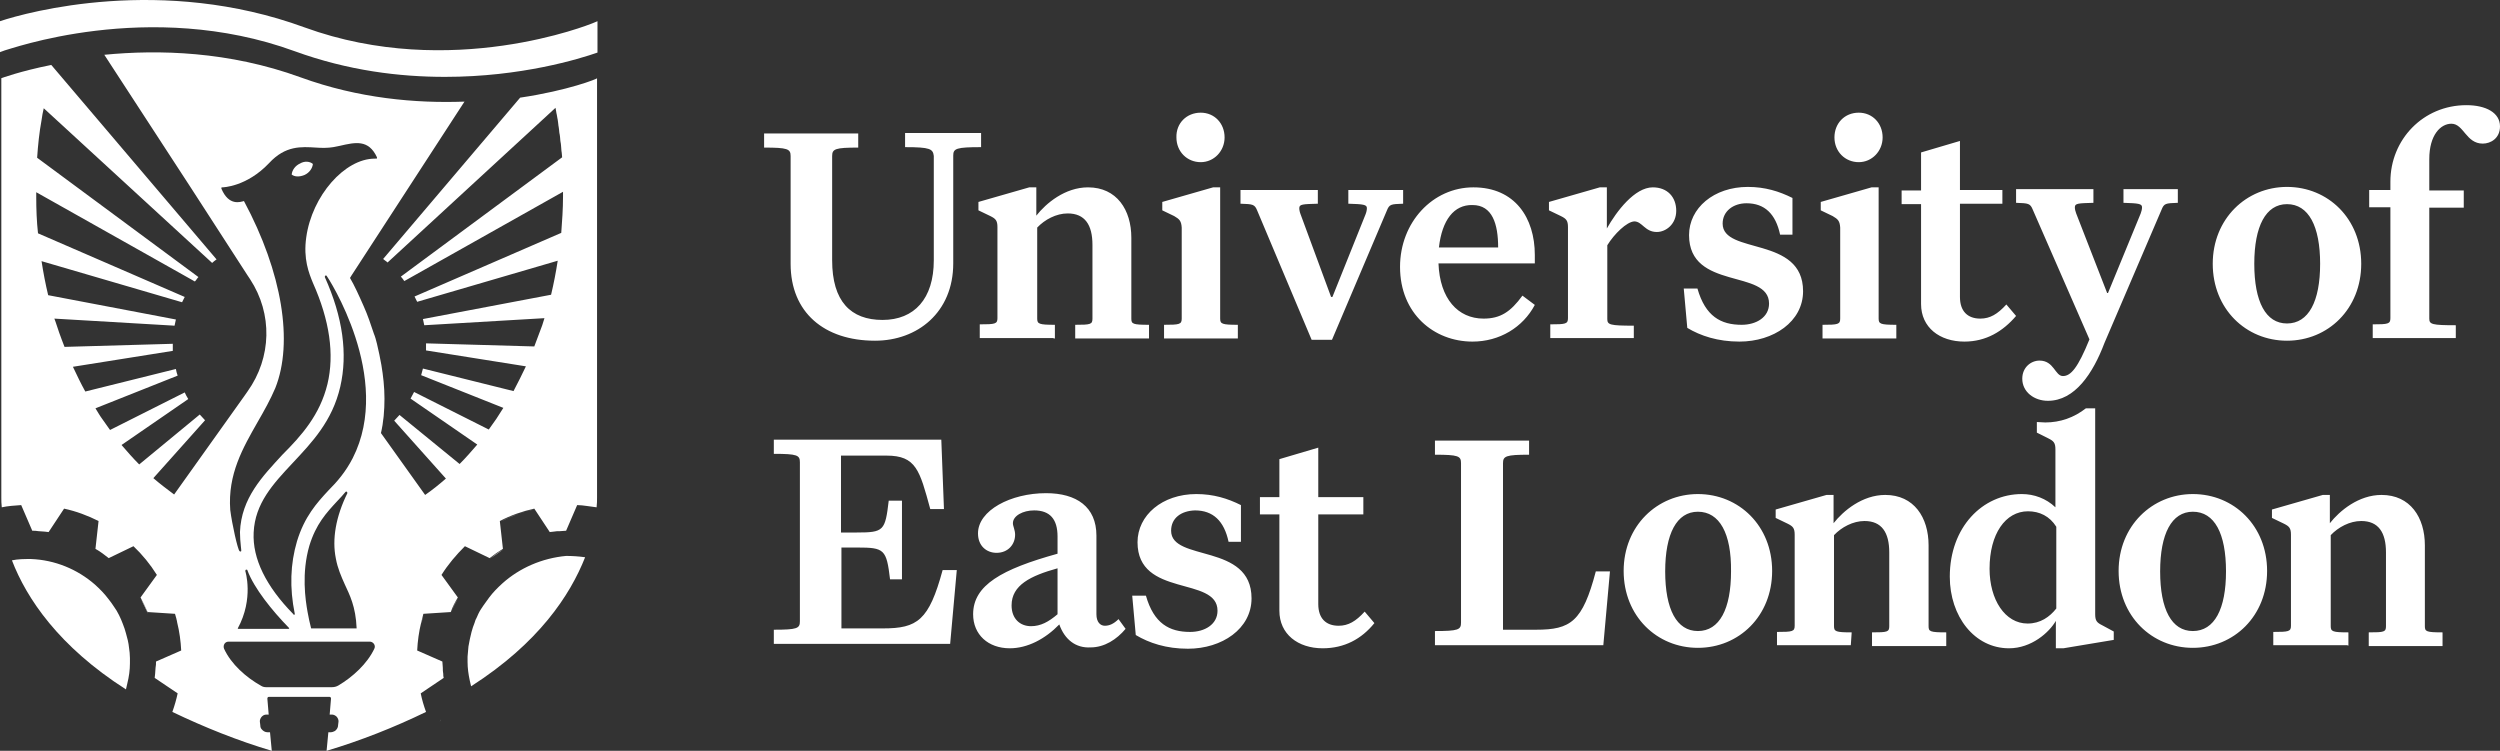
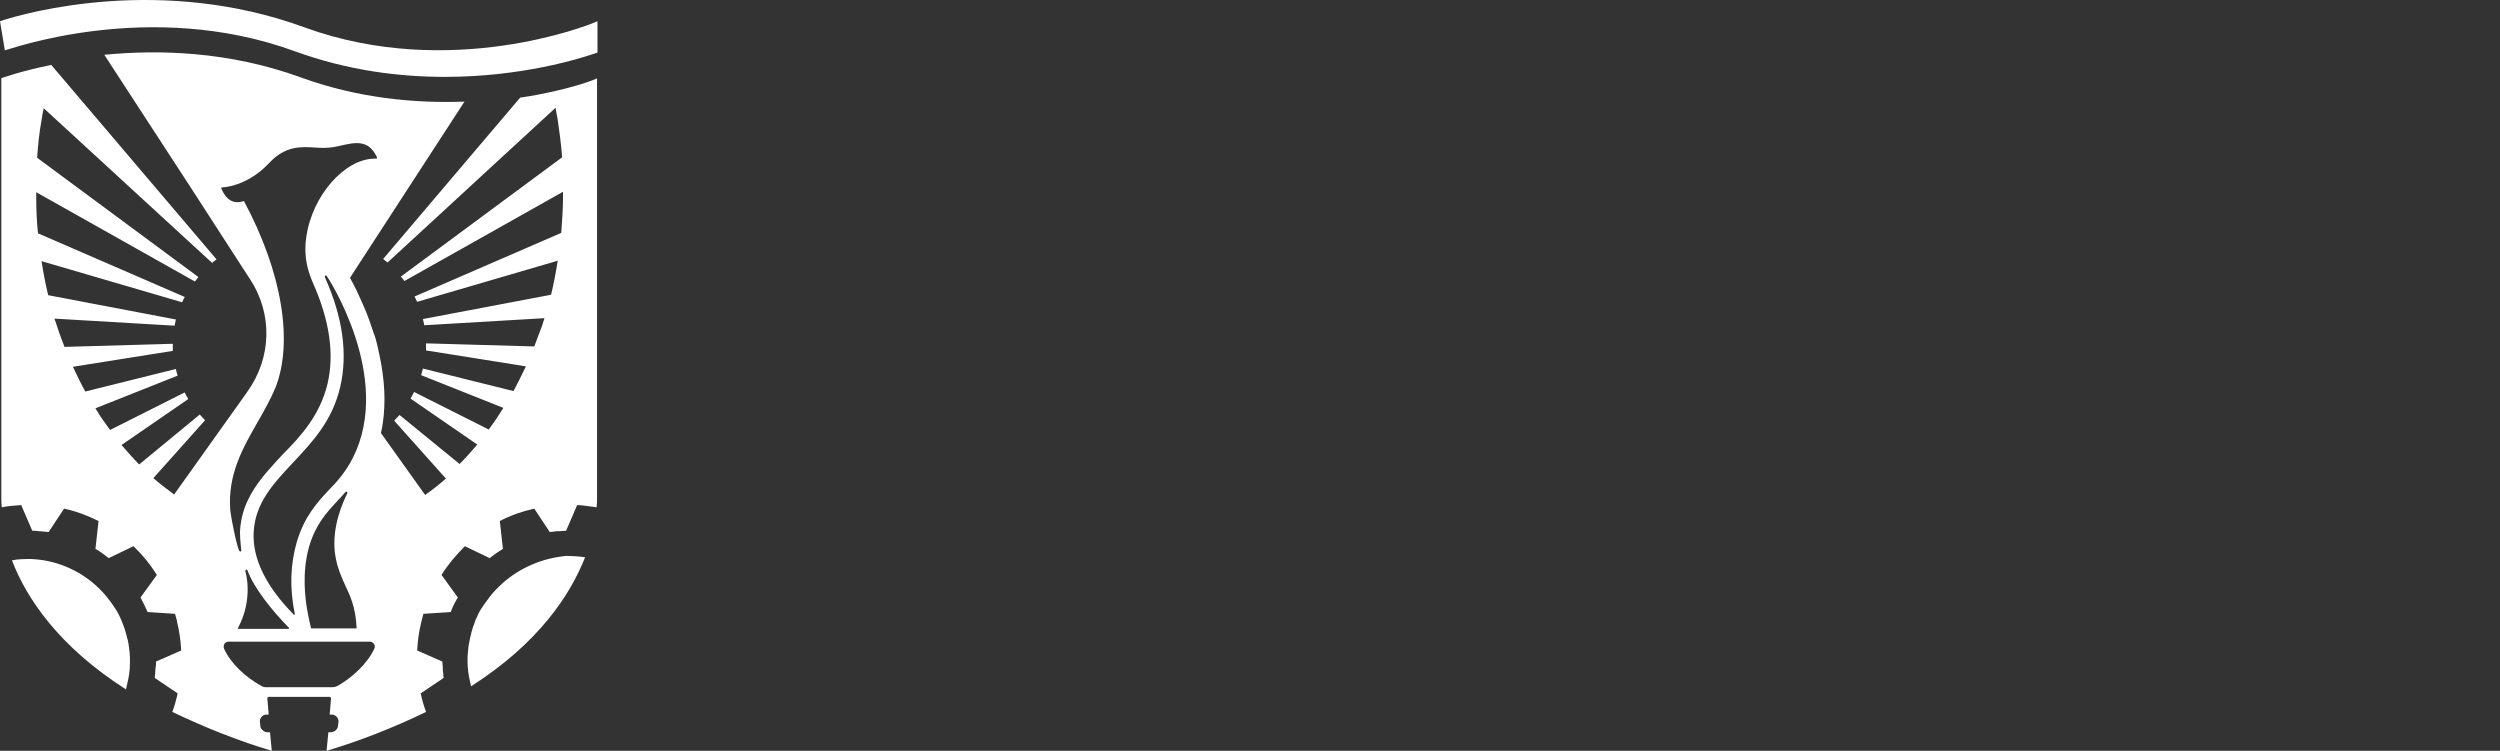
<svg xmlns="http://www.w3.org/2000/svg" width="199.784px" height="60px" viewBox="0 0 199.784 60" version="1.1">
  <rect x="0" y="0" width="199.784" height="60" fill="#333333" stroke="none" />
  <title>UEL white</title>
  <g id="Page-1" stroke="none" stroke-width="1" fill="none" fill-rule="evenodd">
    <g id="Clutch-Landing-Page-V5" transform="translate(-960, -4155)" fill="#FFFFFF" fill-rule="nonzero">
      <g id="Case-Studies" transform="translate(0, 3924)">
        <g id="Title" transform="translate(333, 89)">
          <g id="UEL-white" transform="translate(627, 142)">
-             <path d="M163.655,32.03 C162.56,32.03 161.607,31.324 161.607,30.264 C161.607,29.346 162.313,28.816 162.984,28.816 C164.15,28.816 164.22,30.052 164.856,30.052 C165.492,30.052 166.057,29.381 166.975,27.121 L162.454,16.773 C162.242,16.244 162.101,16.244 161.112,16.208 L161.112,15.114 L167.293,15.114 L167.293,16.208 C166.092,16.244 165.809,16.244 165.809,16.562 C165.809,16.703 165.845,16.879 165.915,17.056 L168.388,23.413 L168.458,23.413 L171.072,17.056 C171.142,16.879 171.177,16.703 171.177,16.562 C171.177,16.279 170.895,16.244 169.694,16.208 L169.694,15.114 L174.038,15.114 L174.038,16.208 C173.049,16.244 172.943,16.244 172.731,16.773 L168.176,27.404 C167.257,29.84 165.809,32.03 163.655,32.03 Z M75.435,40.682 L74.341,40.682 C73.493,37.574 73.21,36.409 70.844,36.409 L67.207,36.409 L67.207,42.554 L68.478,42.554 C70.632,42.554 70.738,42.413 71.021,40.011 L72.08,40.011 L72.08,46.297 L71.127,46.297 C70.844,43.896 70.668,43.755 68.513,43.755 L67.242,43.755 L67.242,50.218 L70.562,50.218 C73.316,50.218 74.235,49.582 75.329,45.556 L76.46,45.556 L75.93,51.454 L61.839,51.454 L61.839,50.323 C63.71,50.323 63.922,50.218 63.922,49.652 L63.922,36.939 C63.922,36.374 63.71,36.268 61.839,36.268 L61.839,35.138 L75.223,35.138 L75.435,40.682 L75.435,40.682 Z M84.653,49.9 C83.523,51.065 82.11,51.807 80.697,51.807 C78.967,51.807 77.766,50.712 77.766,49.087 C77.766,46.757 80.062,45.485 84.512,44.249 L84.512,42.872 C84.512,41.495 83.911,40.788 82.64,40.788 C81.757,40.788 80.945,41.212 80.945,41.812 C80.945,42.06 81.121,42.342 81.121,42.731 C81.121,43.508 80.556,44.179 79.638,44.179 C78.861,44.179 78.155,43.649 78.155,42.625 C78.155,40.788 80.768,39.411 83.593,39.411 C86.03,39.411 87.619,40.506 87.619,42.801 L87.619,49.087 C87.619,49.723 87.937,50.006 88.29,50.006 C88.644,50.006 88.997,49.864 89.385,49.476 L89.95,50.253 C89.244,51.1 88.255,51.736 87.16,51.736 C85.96,51.807 85.077,51.1 84.653,49.9 L84.653,49.9 Z M80.839,48.381 C80.839,49.441 81.51,50.041 82.393,50.041 C83.17,50.041 83.805,49.688 84.512,49.087 L84.512,45.415 C82.357,46.015 80.839,46.757 80.839,48.381 L80.839,48.381 Z M93.588,42.413 C93.588,44.92 100.015,43.366 100.015,47.816 C100.015,50.253 97.649,51.842 94.93,51.842 C93.199,51.842 91.822,51.383 90.763,50.747 L90.48,47.604 L91.575,47.604 C92.211,49.829 93.447,50.5 95.106,50.5 C96.272,50.5 97.296,49.9 97.296,48.805 C97.296,46.015 90.904,47.781 90.904,43.331 C90.904,41.177 92.882,39.482 95.601,39.482 C96.978,39.482 98.108,39.835 99.168,40.364 L99.168,43.296 L98.179,43.296 C97.826,41.636 96.943,40.788 95.495,40.788 C94.4,40.824 93.588,41.389 93.588,42.413 Z M105.701,51.807 C103.724,51.807 102.24,50.677 102.24,48.805 L102.24,41.106 L100.686,41.106 L100.686,39.729 L102.24,39.729 L102.24,36.692 L105.348,35.773 L105.348,39.729 L108.95,39.729 L108.95,41.106 L105.348,41.106 L105.348,48.275 C105.348,49.405 105.949,50.006 106.973,50.006 C107.75,50.006 108.35,49.652 109.056,48.876 L109.833,49.794 C108.809,51.065 107.432,51.807 105.701,51.807 L105.701,51.807 Z M128.127,51.56 L114.672,51.56 L114.672,50.429 C116.543,50.429 116.755,50.323 116.755,49.758 L116.755,37.009 C116.755,36.444 116.543,36.338 114.672,36.338 L114.672,35.208 L122.194,35.208 L122.194,36.338 C120.358,36.338 120.11,36.444 120.11,37.009 L120.11,50.323 L122.759,50.323 C125.514,50.323 126.467,49.688 127.527,45.662 L128.657,45.662 L128.127,51.56 L128.127,51.56 Z M135.685,39.482 C138.969,39.482 141.618,42.024 141.618,45.626 C141.618,49.229 138.969,51.771 135.685,51.771 C132.4,51.771 129.752,49.229 129.752,45.626 C129.752,42.024 132.436,39.482 135.685,39.482 Z M135.685,40.894 C133.99,40.894 133.071,42.66 133.071,45.662 C133.071,48.699 133.99,50.429 135.685,50.429 C137.415,50.429 138.333,48.664 138.333,45.662 C138.369,42.625 137.415,40.894 135.685,40.894 Z M147.904,51.56 L142.006,51.56 L142.006,50.5 C143.242,50.5 143.419,50.465 143.419,50.006 L143.419,42.731 C143.419,42.201 143.278,42.06 142.854,41.848 L141.9,41.389 L141.9,40.718 L145.962,39.552 L146.527,39.552 L146.527,41.812 C147.304,40.824 148.822,39.552 150.659,39.552 C152.954,39.552 154.12,41.353 154.12,43.578 L154.12,50.041 C154.12,50.465 154.226,50.535 155.532,50.535 L155.532,51.63 L149.599,51.63 L149.599,50.535 C150.835,50.535 150.977,50.5 150.977,50.041 L150.977,44.143 C150.977,42.554 150.376,41.636 148.999,41.636 C148.081,41.636 147.162,42.13 146.562,42.766 L146.562,50.041 C146.562,50.465 146.703,50.535 147.975,50.535 L147.904,51.56 L147.904,51.56 L147.904,51.56 Z M175.239,39.482 C178.523,39.482 181.172,42.024 181.172,45.626 C181.172,49.229 178.523,51.771 175.239,51.771 C171.954,51.771 169.306,49.229 169.306,45.626 C169.306,42.024 171.99,39.482 175.239,39.482 Z M175.239,40.894 C173.544,40.894 172.625,42.66 172.625,45.662 C172.625,48.699 173.544,50.429 175.239,50.429 C176.969,50.429 177.888,48.664 177.888,45.662 C177.888,42.625 176.969,40.894 175.239,40.894 Z M187.564,51.56 L181.666,51.56 L181.666,50.5 C182.902,50.5 183.079,50.465 183.079,50.006 L183.079,42.731 C183.079,42.201 182.938,42.06 182.514,41.848 L181.56,41.389 L181.56,40.718 L185.622,39.552 L186.187,39.552 L186.187,41.812 C186.964,40.824 188.482,39.552 190.319,39.552 C192.614,39.552 193.78,41.353 193.78,43.578 L193.78,50.041 C193.78,50.465 193.886,50.535 195.192,50.535 L195.192,51.63 L189.295,51.63 L189.295,50.535 C190.531,50.535 190.672,50.5 190.672,50.041 L190.672,44.143 C190.672,42.554 190.072,41.636 188.694,41.636 C187.776,41.636 186.858,42.13 186.257,42.766 L186.257,50.041 C186.257,50.465 186.399,50.535 187.67,50.535 L187.67,51.595 L187.564,51.56 L187.564,51.56 Z M72.328,11.759 L72.328,10.629 L78.402,10.629 L78.402,11.759 C76.424,11.759 76.177,11.865 76.177,12.43 L76.177,21.047 C76.177,24.967 73.316,27.227 69.926,27.227 C65.865,27.227 63.181,24.967 63.181,21.082 L63.181,12.465 C63.181,11.9 62.933,11.794 61.062,11.794 L61.062,10.664 L68.584,10.664 L68.584,11.794 C66.748,11.794 66.5,11.9 66.5,12.465 L66.5,20.799 C66.5,24.084 67.984,25.567 70.526,25.567 C73.069,25.567 74.623,23.872 74.623,20.799 L74.623,12.465 C74.552,11.9 74.341,11.759 72.328,11.759 L72.328,11.759 Z M84.194,27.015 L78.296,27.015 L78.296,25.92 C79.532,25.92 79.709,25.885 79.709,25.426 L79.709,18.151 C79.709,17.621 79.567,17.48 79.144,17.268 L78.19,16.809 L78.19,16.138 L82.251,14.972 L82.816,14.972 L82.816,17.233 C83.593,16.244 85.112,14.972 86.948,14.972 C89.244,14.972 90.409,16.773 90.409,18.998 L90.409,25.461 C90.409,25.885 90.515,25.956 91.822,25.956 L91.822,27.05 L85.924,27.05 L85.924,25.956 C87.16,25.956 87.302,25.92 87.302,25.461 L87.302,19.563 C87.302,17.974 86.701,17.056 85.324,17.056 C84.406,17.056 83.487,17.55 82.887,18.186 L82.887,25.461 C82.887,25.885 83.028,25.956 84.3,25.956 L84.3,27.05 L84.194,27.05 L84.194,27.015 Z M93.835,17.268 L92.882,16.809 L92.882,16.138 L96.943,14.972 L97.508,14.972 L97.508,25.461 C97.508,25.885 97.649,25.956 98.921,25.956 L98.921,27.05 L93.023,27.05 L93.023,25.956 C94.259,25.956 94.435,25.92 94.435,25.461 L94.435,18.186 C94.4,17.656 94.259,17.515 93.835,17.268 Z M95.954,9.004 C97.049,9.004 97.861,9.852 97.861,10.982 C97.861,12.076 97.014,12.959 95.954,12.959 C94.859,12.959 94.012,12.112 94.012,10.982 C93.976,9.852 94.824,9.004 95.954,9.004 Z M112.129,15.184 L112.129,16.279 C111.14,16.314 111.034,16.314 110.822,16.844 L106.443,27.156 L104.818,27.156 L100.475,16.844 C100.263,16.314 100.121,16.314 99.132,16.279 L99.132,15.184 L105.313,15.184 L105.313,16.279 C104.112,16.314 103.83,16.314 103.83,16.632 C103.83,16.773 103.865,16.95 103.935,17.127 L106.372,23.731 L106.478,23.731 L109.127,17.127 C109.198,16.95 109.233,16.773 109.233,16.632 C109.233,16.35 108.95,16.314 107.75,16.279 L107.75,15.184 L112.129,15.184 Z M117.673,27.298 C114.601,27.298 111.882,25.073 111.882,21.329 C111.882,17.762 114.495,14.972 117.744,14.972 C121.064,14.972 122.653,17.409 122.653,20.376 L122.653,21.047 L114.954,21.047 C115.06,23.872 116.508,25.461 118.556,25.461 C119.898,25.461 120.711,24.931 121.664,23.625 L122.653,24.366 C121.7,26.167 119.828,27.298 117.673,27.298 Z M114.989,19.775 L119.722,19.775 C119.722,17.904 119.263,16.385 117.673,16.385 C116.19,16.35 115.237,17.586 114.989,19.775 Z M130.529,27.015 L123.889,27.015 L123.889,25.92 C125.125,25.92 125.302,25.885 125.302,25.426 L125.302,18.151 C125.302,17.621 125.161,17.48 124.737,17.268 L123.783,16.809 L123.783,16.138 L127.845,14.972 L128.41,14.972 L128.41,18.257 C129.187,16.879 130.635,14.972 132.082,14.972 C133.248,14.972 133.954,15.749 133.954,16.844 C133.954,17.904 133.142,18.539 132.4,18.539 C131.447,18.539 131.235,17.692 130.599,17.692 C129.999,17.727 129.01,18.681 128.445,19.599 L128.445,25.496 C128.445,25.956 128.657,26.026 130.564,26.026 L130.564,27.015 L130.529,27.015 Z M137.662,17.868 C137.662,20.376 144.09,18.822 144.09,23.272 C144.09,25.708 141.724,27.298 139.004,27.298 C137.274,27.298 135.897,26.838 134.837,26.203 L134.555,23.06 L135.649,23.06 C136.285,25.285 137.521,25.956 139.181,25.956 C140.346,25.956 141.371,25.355 141.371,24.26 C141.371,21.47 134.978,23.236 134.978,18.786 C134.978,16.632 136.956,14.937 139.675,14.937 C141.053,14.937 142.183,15.29 143.242,15.82 L143.242,18.751 L142.254,18.751 C141.9,17.091 141.017,16.244 139.57,16.244 C138.51,16.244 137.662,16.879 137.662,17.868 Z M146.456,17.268 L145.503,16.809 L145.503,16.138 L149.564,14.972 L150.129,14.972 L150.129,25.461 C150.129,25.885 150.27,25.956 151.542,25.956 L151.542,27.05 L145.644,27.05 L145.644,25.956 C146.88,25.956 147.057,25.92 147.057,25.461 L147.057,18.186 C147.021,17.656 146.88,17.515 146.456,17.268 Z M148.54,9.004 C149.635,9.004 150.447,9.852 150.447,10.982 C150.447,12.076 149.599,12.959 148.54,12.959 C147.445,12.959 146.597,12.112 146.597,10.982 C146.597,9.852 147.41,9.004 148.54,9.004 Z M182.761,14.937 C186.046,14.937 188.694,17.48 188.694,21.082 C188.694,24.684 186.046,27.227 182.761,27.227 C179.477,27.227 176.828,24.684 176.828,21.082 C176.828,17.48 179.512,14.937 182.761,14.937 Z M182.761,16.314 C181.066,16.314 180.148,18.08 180.148,21.082 C180.148,24.119 181.066,25.85 182.761,25.85 C184.492,25.85 185.41,24.084 185.41,21.082 C185.41,18.08 184.492,16.314 182.761,16.314 Z M196.252,27.015 L189.613,27.015 L189.613,25.92 C190.849,25.92 191.025,25.885 191.025,25.426 L191.025,16.562 L189.33,16.562 L189.33,15.184 L191.025,15.184 L191.025,14.513 C191.025,11.158 193.639,8.404 197.1,8.404 C198.653,8.404 199.784,9.004 199.784,10.099 C199.784,11.052 199.042,11.476 198.406,11.476 C197.064,11.476 196.888,9.887 195.899,9.887 C195.051,9.887 194.133,10.77 194.133,12.712 L194.133,15.22 L196.888,15.22 L196.888,16.597 L194.133,16.597 L194.133,25.461 C194.133,25.92 194.345,25.991 196.252,25.991 L196.252,27.015 Z M156.98,27.298 C155.003,27.298 153.519,26.167 153.519,24.296 L153.519,16.314 L151.965,16.314 L151.965,15.22 L153.519,15.22 L153.519,12.182 L156.627,11.264 L156.627,15.184 L160.018,15.184 L160.018,16.279 L156.627,16.279 L156.627,23.731 C156.627,24.861 157.228,25.461 158.252,25.461 C159.029,25.461 159.629,25.108 160.335,24.331 L161.112,25.249 C160.053,26.485 158.711,27.298 156.98,27.298 L156.98,27.298 Z M167.999,49.97 C167.575,49.758 167.434,49.617 167.434,49.087 L167.434,32.63 L166.692,32.63 C165.739,33.372 164.644,33.76 163.443,33.76 C163.231,33.76 162.984,33.725 162.772,33.725 L162.772,34.573 L163.69,35.032 C164.114,35.244 164.256,35.385 164.256,35.915 L164.256,40.541 C163.514,39.835 162.56,39.482 161.571,39.482 C158.428,39.482 155.815,42.13 155.815,46.086 C155.815,49.264 157.793,51.807 160.547,51.807 C162.348,51.807 163.761,50.535 164.291,49.617 L164.291,51.807 L164.891,51.807 L168.917,51.136 L168.917,50.465 L167.999,49.97 Z M164.326,48.628 C163.796,49.299 163.055,49.829 162.031,49.829 C160.229,49.829 158.993,47.922 158.993,45.45 C158.993,42.66 160.265,40.859 162.066,40.859 C162.984,40.859 163.796,41.247 164.326,42.095 L164.326,48.628 L164.326,48.628 Z M14.021,49.193 C14.091,49.441 14.162,49.652 14.197,49.9 C14.162,49.652 14.091,49.405 14.021,49.193 L11.831,49.052 C11.69,48.628 11.478,48.24 11.266,47.887 C11.478,48.275 11.654,48.664 11.831,49.052 L14.021,49.193 L14.021,49.193 Z M14.232,55.586 L12.396,54.349 L14.232,55.586 Z M16.316,33.69 L12.184,38.316 L16.316,33.69 Z M14.974,31.995 L9.641,35.667 L14.974,31.995 Z M14.126,30.123 L7.522,32.736 L14.126,30.123 Z M44.816,42.448 C44.64,42.448 44.498,42.483 44.322,42.483 C44.216,42.483 44.11,42.519 44.004,42.519 C44.11,42.519 44.216,42.483 44.322,42.483 C44.498,42.483 44.64,42.448 44.816,42.448 L44.816,42.448 Z M35.14,57.669 C35.175,57.599 35.21,57.528 35.246,57.493 C35.21,57.563 35.175,57.599 35.14,57.669 Z M10.206,54.491 C10.312,53.996 10.383,53.502 10.383,53.007 L10.383,52.584 L10.383,53.007 C10.383,53.502 10.312,53.996 10.206,54.491 Z M38.141,35.703 L32.844,32.03 L38.141,35.703 Z M13.985,25.567 C13.95,25.744 13.915,25.885 13.879,26.062 C13.879,25.885 13.95,25.744 13.985,25.567 L13.985,25.567 Z M35.563,38.316 L31.467,33.69 L35.563,38.316 Z M44.957,12.642 C44.887,11.617 44.781,10.593 44.604,9.64 C44.746,10.593 44.852,11.617 44.957,12.642 L44.957,12.642 Z M30.69,31.924 C30.69,32.842 30.619,33.76 30.407,34.679 C30.619,33.796 30.69,32.877 30.69,31.924 Z M33.939,26.062 C33.904,25.885 33.868,25.744 33.833,25.567 C33.868,25.744 33.904,25.885 33.939,26.062 Z M40.296,32.736 L33.692,30.123 L40.296,32.736 Z M16.846,20.976 L3.39,8.616 C3.32,8.933 3.284,9.251 3.214,9.569 C3.249,9.251 3.32,8.933 3.39,8.616 L16.846,20.976 Z M15.716,22.141 C15.61,22.247 15.504,22.389 15.433,22.495 L2.755,15.361 L15.433,22.495 C15.539,22.389 15.645,22.247 15.716,22.141 Z M44.004,42.554 L42.768,40.682 C41.779,40.894 40.861,41.247 40.013,41.671 C40.896,41.212 41.814,40.894 42.768,40.682 L44.004,42.554 L44.004,42.554 Z M45.028,15.361 L32.35,22.495 C32.244,22.389 32.173,22.247 32.067,22.141 C32.173,22.247 32.279,22.389 32.35,22.495 L45.028,15.361 Z M44.604,9.604 C44.569,9.287 44.498,8.969 44.428,8.651 L30.972,21.011 L44.428,8.651 C44.498,8.969 44.534,9.287 44.604,9.604 Z M19.954,22.459 L19.742,22.141 L15.221,15.149 L19.742,22.141 L19.954,22.459 Z M40.19,43.931 C39.801,44.143 39.448,44.426 39.13,44.673 L40.19,43.931 Z M35.422,54.349 L33.586,55.586 L35.422,54.349 Z M36.022,49.017 C36.164,48.593 36.376,48.205 36.588,47.851 C36.34,48.205 36.164,48.593 36.022,49.017 L33.833,49.158 C33.762,49.405 33.692,49.617 33.656,49.864 C33.727,49.617 33.762,49.405 33.833,49.158 L36.022,49.017 Z M24.333,13.984 C24.721,13.807 24.969,13.454 25.004,13.101 C24.757,12.889 24.333,12.853 23.98,13.065 C23.591,13.242 23.344,13.595 23.309,13.948 C23.521,14.125 23.909,14.16 24.333,13.984 Z" id="Shape" />
            <path d="M41.567,7.803 L30.619,20.694 C30.725,20.799 30.866,20.87 30.972,20.976 L44.392,8.616 C44.463,8.933 44.498,9.251 44.569,9.569 C44.71,10.558 44.852,11.582 44.922,12.571 L32.032,22.106 C32.138,22.212 32.244,22.353 32.314,22.459 L44.993,15.326 L44.993,15.714 C44.993,16.668 44.922,17.692 44.852,18.61 L33.127,23.695 L33.338,24.119 L44.569,20.835 C44.428,21.753 44.251,22.671 44.039,23.554 L33.798,25.496 C33.833,25.673 33.868,25.814 33.904,25.991 L43.51,25.426 C43.404,25.814 43.262,26.203 43.121,26.556 C42.98,26.944 42.839,27.298 42.697,27.686 L34.045,27.439 L34.045,28.004 L42.026,29.275 C41.708,29.946 41.391,30.582 41.037,31.253 L33.798,29.452 C33.762,29.628 33.692,29.805 33.656,29.982 L40.225,32.595 C40.049,32.877 39.837,33.195 39.66,33.478 C39.448,33.76 39.272,34.043 39.06,34.325 L33.091,31.324 C32.985,31.5 32.915,31.677 32.809,31.853 L38.141,35.526 C37.682,36.056 37.223,36.586 36.729,37.08 L31.926,33.16 C31.785,33.301 31.643,33.478 31.502,33.619 L35.634,38.245 C35.104,38.705 34.539,39.164 33.974,39.552 L30.443,34.608 C30.654,33.69 30.725,32.772 30.725,31.853 C30.725,30.935 30.619,30.017 30.478,29.169 C30.372,28.604 30.266,28.039 30.125,27.474 C30.054,27.192 29.983,26.909 29.877,26.662 C29.63,25.92 29.383,25.179 29.065,24.472 C28.677,23.589 28.324,22.812 27.97,22.212 L28.076,22.036 L37.117,8.121 C33.233,8.262 28.677,7.874 24.015,6.179 C18.294,4.095 12.679,3.954 8.335,4.378 L15.257,15.008 L19.777,22 L19.989,22.318 C21.79,25.073 21.719,28.569 19.777,31.288 L19.53,31.641 L13.915,39.517 C13.35,39.093 12.784,38.669 12.255,38.21 L16.387,33.584 C16.245,33.443 16.104,33.266 15.963,33.125 L11.125,37.115 C10.63,36.621 10.171,36.091 9.712,35.561 L15.045,31.889 C14.939,31.712 14.833,31.535 14.762,31.359 L8.794,34.361 C8.582,34.078 8.405,33.796 8.193,33.513 C7.981,33.231 7.805,32.913 7.628,32.63 L14.197,30.017 C14.126,29.84 14.091,29.664 14.056,29.487 L6.816,31.288 C6.463,30.653 6.145,29.982 5.827,29.311 L13.809,28.039 L13.809,27.474 L5.156,27.721 C5.015,27.368 4.874,26.98 4.732,26.591 C4.591,26.203 4.485,25.814 4.344,25.461 L13.95,26.026 C13.985,25.85 14.021,25.708 14.056,25.532 L3.849,23.589 C3.638,22.707 3.461,21.788 3.32,20.87 L14.55,24.154 L14.762,23.731 L3.037,18.645 C2.931,17.692 2.896,16.703 2.896,15.749 L2.896,15.361 L15.574,22.495 C15.68,22.389 15.751,22.247 15.857,22.141 L2.967,12.606 C3.037,11.582 3.143,10.558 3.32,9.604 C3.355,9.287 3.426,8.969 3.496,8.651 L16.952,21.011 C17.058,20.905 17.164,20.835 17.305,20.729 L4.097,5.19 C1.625,5.684 0.106,6.249 0.106,6.249 L0.106,39.764 C0.106,39.976 0.106,40.258 0.141,40.541 C0.636,40.435 1.165,40.4 1.695,40.364 L2.578,42.413 C2.755,42.413 2.896,42.413 3.073,42.448 C3.249,42.448 3.39,42.483 3.567,42.483 C3.673,42.483 3.779,42.519 3.885,42.519 L5.121,40.647 C6.11,40.859 7.028,41.212 7.876,41.636 L7.628,43.861 C8.017,44.073 8.37,44.355 8.688,44.602 L10.665,43.649 C11.372,44.32 12.007,45.097 12.537,45.944 L11.231,47.745 C11.442,48.134 11.619,48.522 11.796,48.911 L13.985,49.052 C14.056,49.299 14.126,49.511 14.162,49.758 C14.338,50.465 14.444,51.242 14.48,51.983 L12.467,52.866 C12.467,53.043 12.467,53.184 12.431,53.361 C12.431,53.537 12.396,53.678 12.396,53.855 C12.396,53.961 12.361,54.067 12.361,54.173 L14.197,55.409 C14.091,55.903 13.95,56.398 13.773,56.892 C16.351,58.128 19,59.188 21.719,60 L21.578,58.517 L21.366,58.517 C21.19,58.517 21.013,58.411 20.907,58.27 C20.837,58.199 20.801,58.093 20.801,57.952 L20.766,57.669 C20.766,57.599 20.766,57.528 20.801,57.457 C20.837,57.387 20.872,57.316 20.907,57.281 C21.013,57.175 21.119,57.104 21.296,57.104 L21.472,57.104 L21.366,55.833 C21.366,55.762 21.402,55.691 21.472,55.691 L26.346,55.691 C26.416,55.691 26.452,55.762 26.452,55.833 L26.346,57.104 L26.522,57.104 C26.664,57.104 26.805,57.175 26.911,57.281 C26.946,57.316 26.982,57.387 27.017,57.457 C27.052,57.528 27.052,57.599 27.052,57.669 L27.017,57.952 C27.017,58.058 26.982,58.164 26.911,58.27 C26.84,58.34 26.805,58.411 26.699,58.446 C26.628,58.481 26.522,58.517 26.452,58.517 L26.24,58.517 L26.099,60 C28.818,59.188 31.502,58.128 34.045,56.892 C33.868,56.398 33.727,55.939 33.621,55.409 L35.457,54.173 C35.422,54.067 35.422,53.961 35.422,53.855 C35.387,53.678 35.387,53.537 35.387,53.361 C35.387,53.184 35.351,53.043 35.351,52.866 L33.338,51.983 C33.374,51.242 33.48,50.465 33.656,49.758 C33.727,49.511 33.762,49.299 33.833,49.052 L36.022,48.911 C36.164,48.487 36.376,48.099 36.588,47.745 L35.281,45.944 C35.811,45.097 36.446,44.355 37.153,43.649 L39.13,44.602 C39.483,44.32 39.837,44.073 40.19,43.861 L39.943,41.636 C40.825,41.177 41.744,40.859 42.697,40.647 L43.933,42.519 C44.039,42.519 44.145,42.483 44.251,42.483 C44.428,42.448 44.569,42.448 44.746,42.448 C44.922,42.448 45.063,42.413 45.24,42.413 L46.123,40.364 C46.37,40.364 46.653,40.4 46.9,40.435 C47.147,40.47 47.43,40.506 47.677,40.541 C47.712,40.258 47.712,39.976 47.712,39.764 L47.712,6.249 C47.783,6.285 45.381,7.238 41.567,7.803 Z M28.182,36.621 C27.617,37.716 26.946,38.493 26.24,39.199 C25.322,40.188 24.333,41.283 23.732,43.26 C23.203,45.061 23.132,46.968 23.556,49.052 C23.556,49.087 23.556,49.123 23.521,49.123 L23.485,49.123 C23.45,49.123 23.45,49.123 23.45,49.087 C21.26,46.863 20.166,44.638 20.271,42.554 C20.377,40.223 21.825,38.669 23.379,37.009 C24.933,35.35 26.558,33.654 27.193,30.9 C27.794,28.286 27.405,25.355 25.957,22.141 C25.957,22.106 25.957,22.071 25.993,22.036 C26.028,22 26.063,22 26.099,22.036 C26.169,22.106 31.467,30.193 28.182,36.621 Z M26.84,44.638 C26.982,45.415 27.264,46.05 27.547,46.686 C27.935,47.534 28.43,48.452 28.5,50.218 L24.863,50.218 C24.757,49.794 24.651,49.335 24.58,48.911 C24.403,47.922 24.086,45.803 24.721,43.613 C25.251,41.883 26.063,41 26.982,40.011 C27.193,39.799 27.405,39.552 27.617,39.305 C27.653,39.27 27.688,39.27 27.723,39.305 C27.759,39.34 27.759,39.376 27.759,39.411 C26.84,41.283 26.522,43.084 26.84,44.638 L26.84,44.638 Z M19.6,45.626 C19.6,45.591 19.636,45.521 19.671,45.521 C19.706,45.521 19.777,45.521 19.777,45.591 C20.307,47.004 21.719,48.77 23.097,50.182 C23.132,50.218 23.097,50.253 23.061,50.253 L19.035,50.253 C19,50.253 19,50.218 19,50.218 C20.307,47.816 19.6,45.626 19.6,45.626 L19.6,45.626 Z M20.589,33.725 C21.119,32.807 21.613,31.924 22.002,31.006 C23.45,27.368 22.567,21.788 19.495,16.067 C19.212,16.138 18.294,16.491 17.693,15.078 L17.693,15.008 C17.693,14.972 17.729,14.972 17.764,14.972 C17.799,14.972 19.706,14.937 21.508,13.03 C22.814,11.617 24.086,11.723 25.251,11.794 C25.745,11.829 26.205,11.829 26.628,11.759 L27.158,11.653 C28.394,11.37 29.454,11.123 30.125,12.571 L30.125,12.642 C30.125,12.677 30.089,12.677 30.054,12.677 L29.948,12.677 C27.547,12.677 24.933,15.643 24.474,18.963 C24.227,20.694 24.686,21.824 25.004,22.601 C26.346,25.602 26.734,28.322 26.169,30.688 C25.569,33.16 24.086,34.82 22.567,36.338 C20.978,38.069 19.283,39.799 19.177,42.519 C19.177,42.907 19.212,43.331 19.247,43.649 C19.283,44.002 19.318,44.073 19.212,44.073 C19.177,44.073 19.177,44.073 19.141,44.037 C19,43.931 18.541,41.883 18.4,40.753 C18.188,37.892 19.424,35.773 20.589,33.725 L20.589,33.725 Z M29.913,51.842 C29.348,53.043 28.182,54.102 27.052,54.773 C26.876,54.879 26.699,54.915 26.522,54.915 L21.26,54.915 C21.119,54.915 20.978,54.879 20.872,54.809 C19.671,54.138 18.47,53.078 17.905,51.842 C17.799,51.56 17.976,51.277 18.258,51.277 L29.56,51.277 C29.807,51.277 30.054,51.56 29.913,51.842 L29.913,51.842 Z" id="Shape" />
-             <path d="M40.154,46.615 C39.766,46.968 39.413,47.322 39.095,47.745 C38.954,47.957 38.777,48.169 38.636,48.381 L38.424,48.699 C38.283,48.911 38.177,49.158 38.071,49.405 C38,49.511 37.965,49.652 37.93,49.758 C37.824,50.006 37.753,50.253 37.682,50.5 C37.576,50.889 37.506,51.277 37.435,51.665 C37.4,51.948 37.4,52.195 37.365,52.478 L37.365,52.902 C37.365,53.396 37.435,53.89 37.541,54.385 C37.576,54.526 37.612,54.703 37.647,54.844 C43.05,51.383 45.558,47.569 46.759,44.532 C46.264,44.461 45.734,44.426 45.24,44.426 C43.333,44.602 41.532,45.379 40.154,46.615 Z M10.383,53.007 L10.383,52.584 C10.383,52.301 10.348,52.019 10.312,51.771 C10.277,51.383 10.171,50.959 10.065,50.606 C9.994,50.359 9.924,50.112 9.818,49.864 C9.783,49.758 9.712,49.617 9.677,49.511 C9.571,49.264 9.465,49.052 9.323,48.805 L9.112,48.487 C8.97,48.275 8.829,48.063 8.652,47.851 C8.335,47.428 7.981,47.074 7.593,46.721 C6.18,45.485 4.379,44.744 2.472,44.673 C1.942,44.673 1.448,44.673 0.954,44.779 C2.119,47.816 4.697,51.665 10.065,55.091 C10.1,54.95 10.136,54.773 10.171,54.632 C10.312,54.067 10.383,53.537 10.383,53.007 Z M23.556,4.095 C27.829,5.649 31.926,6.143 35.563,6.143 C41.673,6.143 46.335,4.695 47.747,4.201 L47.747,1.694 L47.324,1.87 C47.218,1.906 36.058,6.461 24.333,2.188 C12.961,-1.979 2.225,0.952 0,1.694 L0,4.166 L0.388,4.024 C0.565,4.024 11.866,-0.178 23.556,4.095 Z" id="Shape" />
+             <path d="M40.154,46.615 C39.766,46.968 39.413,47.322 39.095,47.745 C38.954,47.957 38.777,48.169 38.636,48.381 L38.424,48.699 C38.283,48.911 38.177,49.158 38.071,49.405 C38,49.511 37.965,49.652 37.93,49.758 C37.824,50.006 37.753,50.253 37.682,50.5 C37.576,50.889 37.506,51.277 37.435,51.665 C37.4,51.948 37.4,52.195 37.365,52.478 L37.365,52.902 C37.365,53.396 37.435,53.89 37.541,54.385 C37.576,54.526 37.612,54.703 37.647,54.844 C43.05,51.383 45.558,47.569 46.759,44.532 C46.264,44.461 45.734,44.426 45.24,44.426 C43.333,44.602 41.532,45.379 40.154,46.615 Z M10.383,53.007 L10.383,52.584 C10.383,52.301 10.348,52.019 10.312,51.771 C10.277,51.383 10.171,50.959 10.065,50.606 C9.994,50.359 9.924,50.112 9.818,49.864 C9.783,49.758 9.712,49.617 9.677,49.511 C9.571,49.264 9.465,49.052 9.323,48.805 L9.112,48.487 C8.97,48.275 8.829,48.063 8.652,47.851 C8.335,47.428 7.981,47.074 7.593,46.721 C6.18,45.485 4.379,44.744 2.472,44.673 C1.942,44.673 1.448,44.673 0.954,44.779 C2.119,47.816 4.697,51.665 10.065,55.091 C10.1,54.95 10.136,54.773 10.171,54.632 C10.312,54.067 10.383,53.537 10.383,53.007 Z M23.556,4.095 C27.829,5.649 31.926,6.143 35.563,6.143 C41.673,6.143 46.335,4.695 47.747,4.201 L47.747,1.694 L47.324,1.87 C47.218,1.906 36.058,6.461 24.333,2.188 C12.961,-1.979 2.225,0.952 0,1.694 L0.388,4.024 C0.565,4.024 11.866,-0.178 23.556,4.095 Z" id="Shape" />
          </g>
        </g>
      </g>
    </g>
  </g>
</svg>